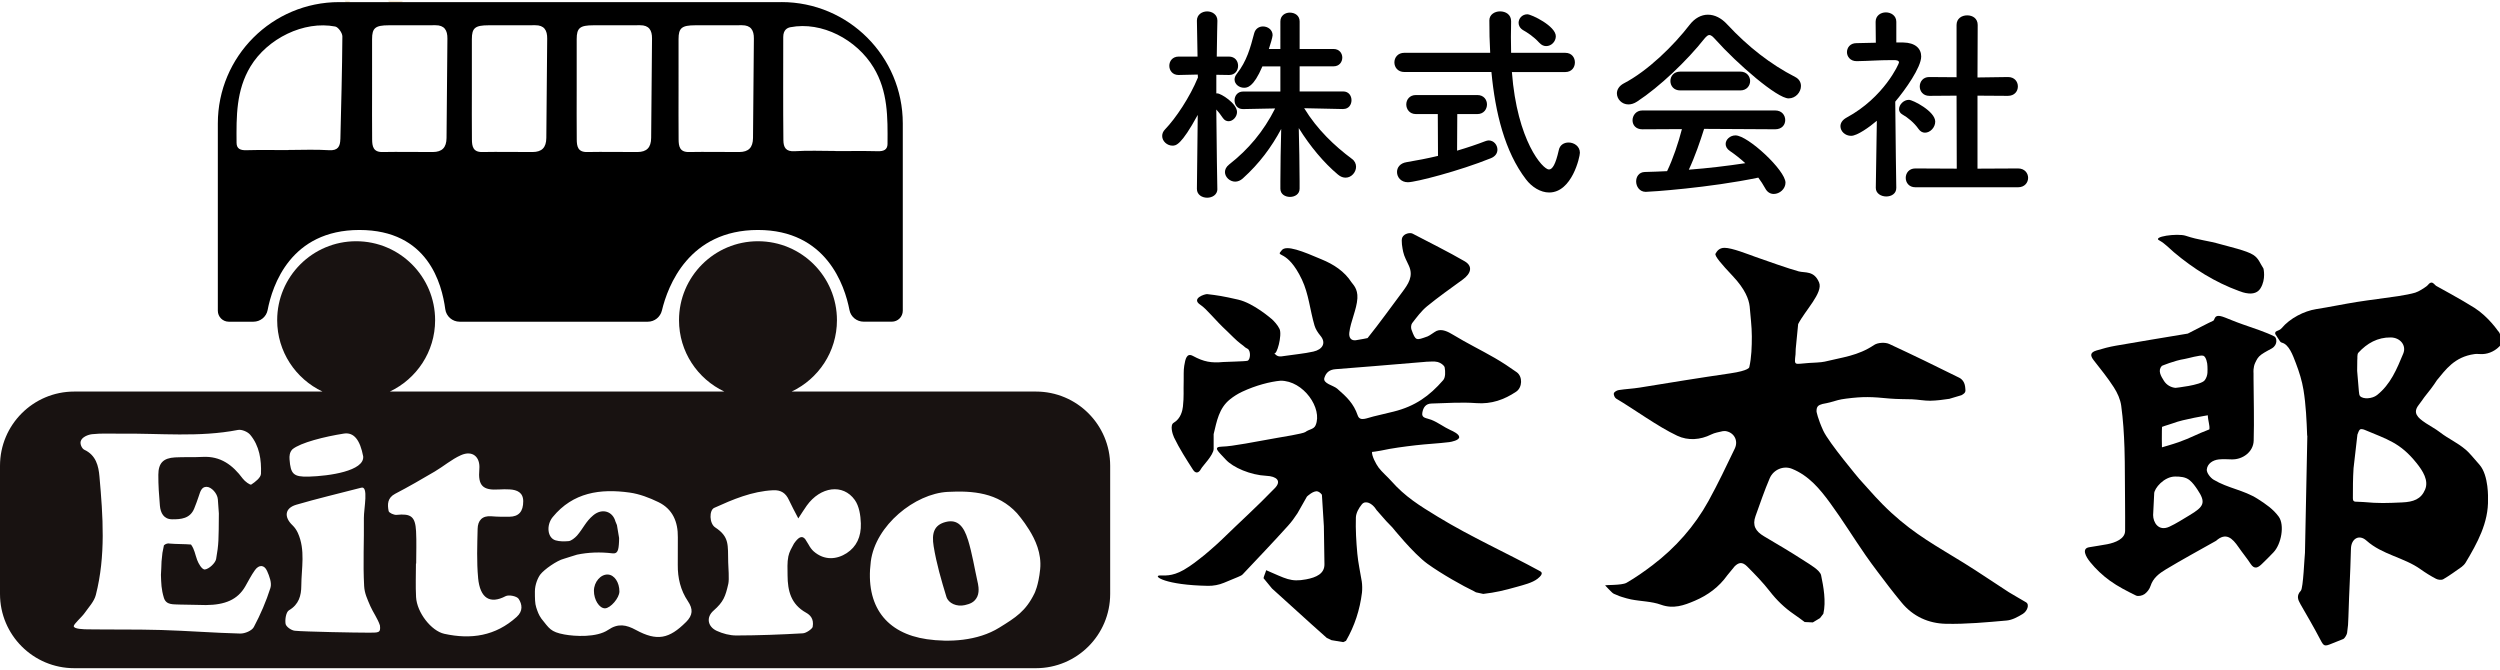
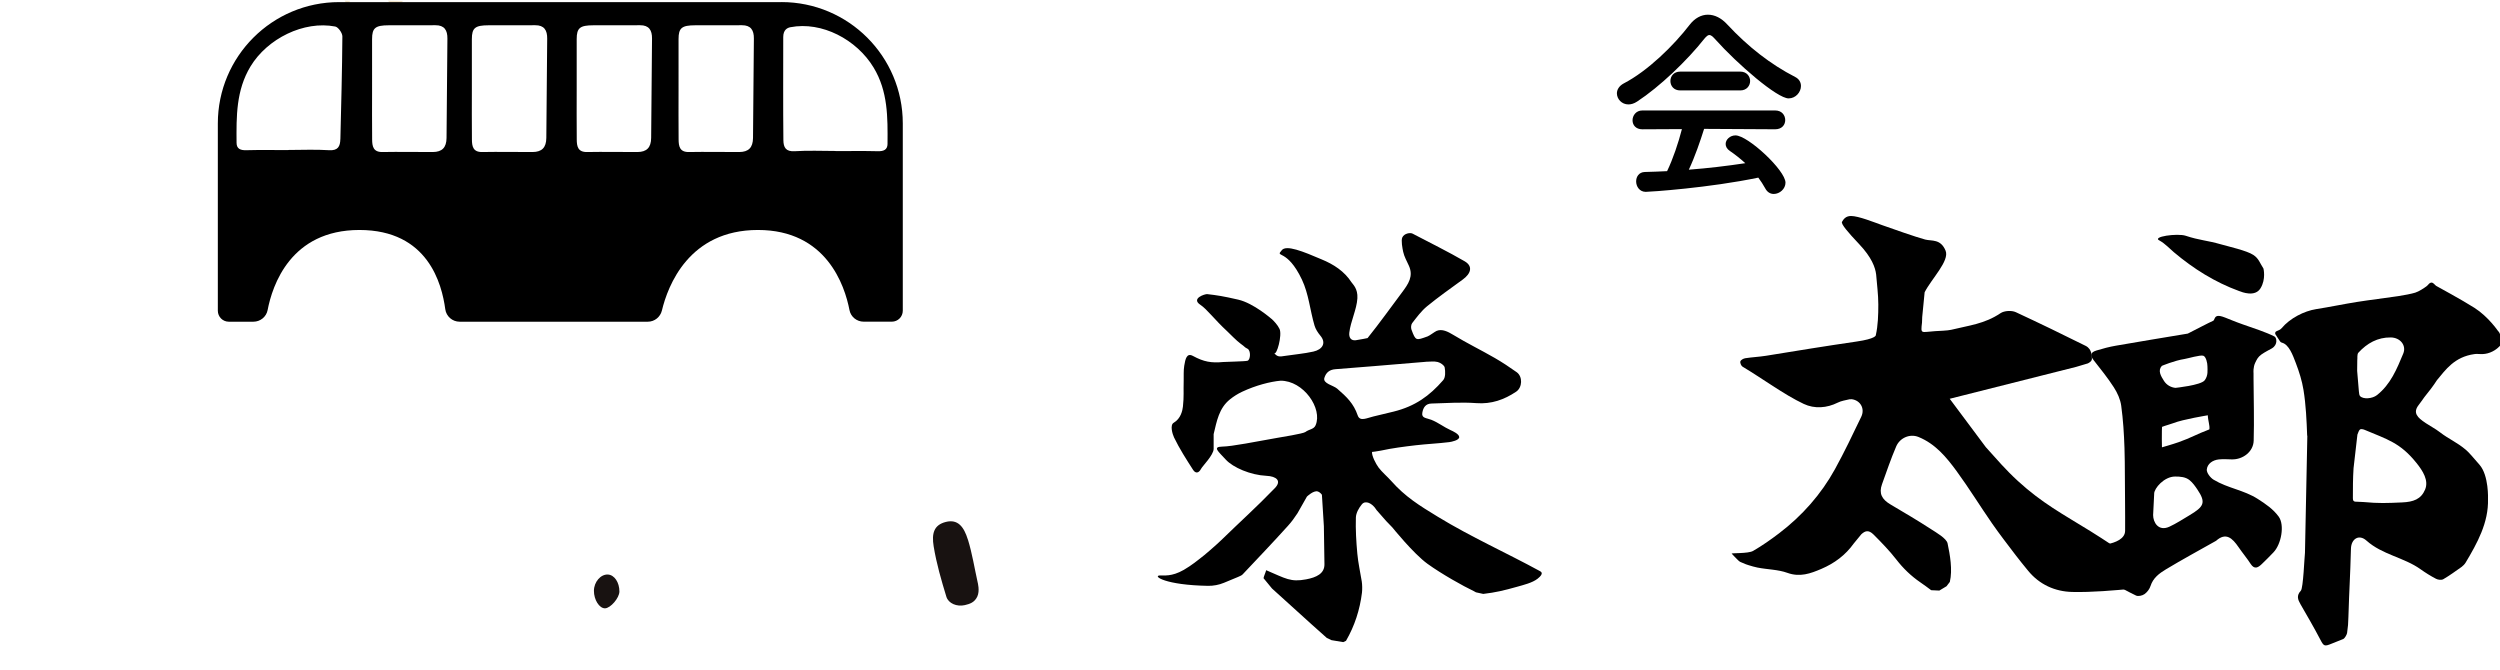
<svg xmlns="http://www.w3.org/2000/svg" id="_レイヤー_1" data-name="レイヤー 1" viewBox="0 0 866.15 232.1">
  <defs>
    <style>
      .cls-1 {
        fill: #f1e4ca;
      }

      .cls-2 {
        fill: #94826b;
      }

      .cls-3 {
        fill: #181211;
      }
    </style>
  </defs>
  <path d="M684.31,187.71c-.65.5-1.3,1-1.95,1.5.65-.5,1.3-1,1.95-1.5Z" />
  <g>
    <path d="M784.2,93.05c-1.28-1.97-1.61-3.48-3.51-4.73-2.27-1.5-8.53-2.89-11.19-3.66-4.89-1.41-7.44-1.38-12.25-2.98-2.78-.93-12.09.3-8.97,1.71,1.82,1.01,3.63,2.94,4.88,3.99,6.79,5.73,14.22,10.39,22.59,13.45,1.01.37,5.5,2.21,7.44-.97,1.94-3.18,1.01-6.81,1.01-6.81Z" />
    <path d="M493.91,125.36c-1.46.12-3.04.25-4.61.38-8.87.73-17.74,1.51-26.62,2.17-2.07.16-3.27,1.16-3.84,3.02-.59,1.96,3.1,2.56,4.45,3.73,3.27,2.84,5.69,5.12,7.1,9.26.77,2.25,3.17.9,5.4.38,2.08-.49,5.03-1.19,7.1-1.71,7.38-1.85,12.33-5.37,17.12-10.88.82-.94.77-2.97.52-4.38-.14-.78-1.47-1.67-2.41-1.91-1.29-.33-2.72-.08-4.19-.08ZM440.53,110.45c.86.8,2.12,2.12,2.78,3.52.98,2.08-.98,9.41-1.89,8.34,1.22,1.44,1.9,1.28,3.86.98,3.38-.52,6.42-.74,9.75-1.48,3.18-.71,4.56-2.99,2.42-5.52-.86-1.03-1.66-2.26-2.03-3.53-1.55-5.27-2-10.93-4.36-15.9-5.17-10.89-9.37-7.46-7.03-10.1,1.49-2.1,7.49.39,13.82,3.09,4.23,1.74,7.93,4.14,10.4,7.97.44.68,2.23,2.16,2.03,5.53-.23,3.88-2.36,8.03-2.8,11.89-.2,1.75.61,2.85,2.24,2.64,1.39-.18,4.09-.75,4.09-.75,4.24-5.28,7.88-10.42,11.94-15.83,2.2-2.93,4.02-5.6,2.38-9.22-.72-1.6-1.63-3.17-1.99-4.85-.25-1.2-.78-3.9-.3-4.96.64-1.42,2.75-1.75,3.55-1.33,5.67,2.97,12.52,6.36,18.05,9.58,2.99,1.74,2.15,4.28-.6,6.29-4.18,3.06-8.43,6.03-12.43,9.31-1.98,1.62-3.55,3.78-5.14,5.82-.41.52-.49,1.62-.25,2.27,1.48,3.99,1.58,3.77,5.59,2.34.7-.25,2.45-1.62,3.13-1.91,1.87-.79,3.93.27,5.72,1.36,4.99,3.03,9.38,5.12,14.45,8.04,2.48,1.43,5.23,3.25,7.56,4.91,2.14,1.52,1.99,5.3-.19,6.76-4.11,2.76-8.56,4.35-13.78,3.96-5.15-.39-10.37,0-15.56.14-1.97.05-2.87,1.35-3.17,3.23-.31,1.91,1.47,1.74,3.14,2.41,2.5,1.01,4.23,2.47,6.69,3.59.75.34,2.98,1.35,2.96,2.42s-2.65,1.62-3.46,1.72c-3.87.48-7.77.64-11.64,1.09-4.05.48-8.11.99-12.08,1.86-1.23.27-3.03.45-3.03.45-.11,1.38,1.34,4.14,2.27,5.4,1.08,1.48,3.18,3.28,4.4,4.67,4.83,5.46,9.75,8.5,16.12,12.38,11.43,6.98,23.82,12.52,35.32,18.8.47.25,1.62.81-.74,2.67-1.84,1.44-4.85,2.15-7.1,2.79-4.61,1.3-7.43,1.97-11.73,2.48l-2.52-.55c-.24-.15-.49-.29-.74-.41-3.66-1.73-11.15-5.93-16.04-9.46-4.89-3.53-12.18-12.6-12.18-12.6l-2.13-2.21c-1.13-1.29-2.27-2.58-3.4-3.87v-.02c-1.48-2.39-3.82-3.4-5.04-1.93-1.05,1.26-2.03,3.01-2.08,4.57-.13,4.16.12,8.36.5,12.52.29,3.23,1.03,6.43,1.54,9.64.17,1.06.2,2.81.07,3.88-.73,5.91-2.52,11.49-5.53,16.69l-.96.45c-1.36-.23-2.72-.45-4.08-.68l-1.62-.78c-1.74-1.55-3.49-3.09-5.21-4.65-4.59-4.16-9.17-8.32-13.77-12.47l-2.94-3.58c.15-.78.74-2,.92-2.76,6.83,2.91,8.44,4.19,13.85,3.17,3.55-.67,6.39-1.98,6.34-5.25l-.2-13.17-.68-10.89s-.56-.86-1.45-1.14c-1.44-.45-3.74,1.77-3.74,1.77l-3.27,5.77c-1.26,1.83-1.8,2.69-3.27,4.33-5.16,5.72-10.47,11.29-15.76,16.89-.4.42-1.08.59-1.62.88l-4.84,2.01c-1.74.72-3.64,1.08-5.52,1.05-14.84-.25-19.15-3.43-16.79-3.59,1.57-.1,4.1.51,8.41-1.94,2.6-1.48,5.43-3.79,5.43-3.79,1.66-1.19,6.12-5.12,7.56-6.53,6.79-6.61,11.97-11.2,18.56-18.01,2.43-2.51.58-4.1-2.95-4.26-5.42-.25-11.54-2.85-14.08-5.64s-4.72-4.42-1.22-4.48c3.5-.06,11.51-1.7,19.19-3.05,1-.18,8.85-1.42,9.62-2,1.34-1.01,2.93-.9,3.55-2.34,2.5-5.78-4.19-15.5-12.16-15.44-3.52.32-8.53,1.59-13.28,3.82-1.49.7-2.93,1.6-4.21,2.63-3.85,3.08-4.59,7.6-5.67,12.06v5.14c-.06,2.16-3.83,5.86-4.37,6.9-.83,1.58-1.93,1.62-2.76.33-2.35-3.65-4.71-7.32-6.59-11.22-.55-1.15-1.49-4.31-.12-5.09,2.47-1.42,3.05-4.27,3.2-5.61.39-3.67.15-5.18.26-8.88.05-1.75-.09-3.53.19-5.24.38-2.35.85-4.6,3.02-3.42,3.76,2.04,6.33,2.49,10.5,2.1.83-.08,7.6-.19,8.4-.43,1.06-.32,1.24-3.58-.03-4.19-1.09-.53-.72-.57-2.34-1.71-1.3-.91-3.87-3.57-4.63-4.28-4.4-4.06-7.03-7.69-9.32-9.2-3.39-2.23,1.65-3.79,2.35-3.71,3.58.42,5.37.68,10.74,1.91s11.54,6.67,11.54,6.67Z" />
-     <path d="M675.5,138.16c-2.24.33-4.5.64-6.76.68-1.9.03-4.38-.43-6.29-.5-1.66-.06-5.35-.04-7.73-.26-6.31-.6-8.98-.75-15.13.03-2.44.31-3.17.62-5.56,1.29-.28.11-1.41.3-2.61.56-1.4.4-2.11.78-2.06,2.64,0,0,.41,2.42,2.32,6.59s12.5,16.75,12.5,16.75c3.99,4.41,6.77,7.74,11.14,11.75,8.3,7.61,15.56,11.47,25.08,17.35,4.82,2.97,10.85,7.09,15.61,10.15.88.57,5.05,2.93,5.95,3.49,1.29.8.37,3.09-1.15,4.02-1.7,1.03-3.64,2.11-5.55,2.28-7.01.62-14.07,1.29-21.09,1.14-6-.13-11.4-2.54-15.36-7.39-1.46-1.79-2.93-3.58-4.33-5.42-2.74-3.62-5.53-7.2-8.12-10.93-4.17-6.01-8-12.26-12.32-18.16-3.52-4.8-7.35-9.44-13.18-11.8-2.99-1.21-6.44.3-7.72,3.27-1.84,4.29-3.34,8.72-4.92,13.11-1.16,3.22-.01,5.26,2.94,7,4.83,2.86,9.39,5.53,14.09,8.59,1.74,1.13,5.32,3.16,5.69,4.9.83,3.94,1.77,9.14.78,13.35l-1.15,1.5c-.83.5-1.66,1-2.49,1.5l-2.82-.13c-1.24-.92-2.47-1.85-3.74-2.71-3.22-2.2-5.96-4.85-8.36-7.95-2.37-3.05-5.1-5.85-7.83-8.59-1.81-1.81-3-1.28-4.27-.13l-2.62,3.19c-2.88,4.05-6.72,6.88-11.24,8.81-3.76,1.61-7.42,2.94-11.76,1.37-3.25-1.17-6.91-1.15-10.35-1.83-.94-.18-2.16-.54-3.12-.84-.28-.09-.56-.18-.9-.3l-1.86-.78c-.26-.05-1.07-.79-1.23-1-.33-.4-1.27-1.21-1.83-1.9-.31-.28,5.7.03,7.39-.94,3.16-1.82,6.17-3.94,9.07-6.15,7.89-6,14.52-13.48,19.3-22.16,3.27-5.94,6.19-12.07,9.12-18.18,1.36-2.84-.32-5.7-3.3-6.08-.27.01-.53.02-.8.03-1.38.34-2.81.53-4.08,1.17-3.71,1.86-7.99,2.2-11.74.43-6.86-3.23-14.64-9.02-21.19-12.89-.49-.29-.93-1.34-.77-1.84.16-.51,1.06-1,1.69-1.1,2.38-.37,4.81-.47,7.19-.85,10.35-1.69,20.99-3.42,31.38-4.93,6.64-.96,6.65-2.14,6.65-2.14.78-3.46.88-7.12.88-10.69,0-3.46-.48-6.93-.75-10.39-.29-2.45-1.54-5.94-5.9-10.55-3.85-4.07-6.34-6.98-5.93-7.7.49-.87,1.27-2.03,3.12-2.03,2.61,0,8.06,2.2,10.82,3.18,3.23,1.14,11.63,4.12,14.88,4.98,2.25.59,5.35-.32,7.07,3.86,1.44,3.5-4.87,9.71-7.26,14.4-.28,2.86-.56,5.72-.84,8.59-.02.64-.05,1.28-.07,1.91-.48,4.18-.4,3.29,4.54,2.98,1.18-.07,4.41-.18,5.56-.47,6.13-1.51,11.54-2.01,17.11-5.76,1.29-.87,3.84-1.01,5.28-.35,8.81,4.1,15.49,7.35,24.2,11.67,2.36,1.18,2.07,3.83,2.18,4.36.02.89-.63,1.29-1.38,1.71l-4.06,1.21Z" />
+     <path d="M675.5,138.16s12.5,16.75,12.5,16.75c3.99,4.41,6.77,7.74,11.14,11.75,8.3,7.61,15.56,11.47,25.08,17.35,4.82,2.97,10.85,7.09,15.61,10.15.88.57,5.05,2.93,5.95,3.49,1.29.8.37,3.09-1.15,4.02-1.7,1.03-3.64,2.11-5.55,2.28-7.01.62-14.07,1.29-21.09,1.14-6-.13-11.4-2.54-15.36-7.39-1.46-1.79-2.93-3.58-4.33-5.42-2.74-3.62-5.53-7.2-8.12-10.93-4.17-6.01-8-12.26-12.32-18.16-3.52-4.8-7.35-9.44-13.18-11.8-2.99-1.21-6.44.3-7.72,3.27-1.84,4.29-3.34,8.72-4.92,13.11-1.16,3.22-.01,5.26,2.94,7,4.83,2.86,9.39,5.53,14.09,8.59,1.74,1.13,5.32,3.16,5.69,4.9.83,3.94,1.77,9.14.78,13.35l-1.15,1.5c-.83.5-1.66,1-2.49,1.5l-2.82-.13c-1.24-.92-2.47-1.85-3.74-2.71-3.22-2.2-5.96-4.85-8.36-7.95-2.37-3.05-5.1-5.85-7.83-8.59-1.81-1.81-3-1.28-4.27-.13l-2.62,3.19c-2.88,4.05-6.72,6.88-11.24,8.81-3.76,1.61-7.42,2.94-11.76,1.37-3.25-1.17-6.91-1.15-10.35-1.83-.94-.18-2.16-.54-3.12-.84-.28-.09-.56-.18-.9-.3l-1.86-.78c-.26-.05-1.07-.79-1.23-1-.33-.4-1.27-1.21-1.83-1.9-.31-.28,5.7.03,7.39-.94,3.16-1.82,6.17-3.94,9.07-6.15,7.89-6,14.52-13.48,19.3-22.16,3.27-5.94,6.19-12.07,9.12-18.18,1.36-2.84-.32-5.7-3.3-6.08-.27.01-.53.02-.8.03-1.38.34-2.81.53-4.08,1.17-3.71,1.86-7.99,2.2-11.74.43-6.86-3.23-14.64-9.02-21.19-12.89-.49-.29-.93-1.34-.77-1.84.16-.51,1.06-1,1.69-1.1,2.38-.37,4.81-.47,7.19-.85,10.35-1.69,20.99-3.42,31.38-4.93,6.64-.96,6.65-2.14,6.65-2.14.78-3.46.88-7.12.88-10.69,0-3.46-.48-6.93-.75-10.39-.29-2.45-1.54-5.94-5.9-10.55-3.85-4.07-6.34-6.98-5.93-7.7.49-.87,1.27-2.03,3.12-2.03,2.61,0,8.06,2.2,10.82,3.18,3.23,1.14,11.63,4.12,14.88,4.98,2.25.59,5.35-.32,7.07,3.86,1.44,3.5-4.87,9.71-7.26,14.4-.28,2.86-.56,5.72-.84,8.59-.02.64-.05,1.28-.07,1.91-.48,4.18-.4,3.29,4.54,2.98,1.18-.07,4.41-.18,5.56-.47,6.13-1.51,11.54-2.01,17.11-5.76,1.29-.87,3.84-1.01,5.28-.35,8.81,4.1,15.49,7.35,24.2,11.67,2.36,1.18,2.07,3.83,2.18,4.36.02.89-.63,1.29-1.38,1.71l-4.06,1.21Z" />
    <path d="M799.34,150.95c-.2-5.29-.42-10.62-1.27-15.84-.52-3.18-1.49-6.27-2.64-9.28-1.08-2.83-2.39-6.48-4.84-7.11-.26-.07-.49-.21-.64-.44l-1.58-2.41c-.26-.4-.1-.94.35-1.12.68-.27,1.36-.54,1.77-1.04,2.9-3.47,7.81-5.96,11.97-6.61,4.73-.74,9.43-1.74,14.16-2.49,4.73-.75,9.5-1.29,14.24-2.01,1.99-.3,4.62-.8,5.93-1.21s3.06-1.6,3.84-2.16.88-1.18,1.66-1.31,1.26.85,1.75,1.13,8.85,4.81,13.25,7.6c4.78,3.04,8.15,7.99,8.15,7.99,1.53,1.49,1.22,4.78.74,5.11,0,0-1.22,1.53-3.47,2.39-2.48.94-4.02.31-5.42.54-6.95.96-9.99,5.44-12.99,9.03-1.05,1.7-3,4.24-4.36,5.89-.65.9-1.27,1.82-1.95,2.69-2.15,2.74-.45,4.39,2.4,6.28,1.61,1.07,3.35,1.96,4.88,3.14,3.43,2.62,5.82,3.4,9.11,6.18,1.1.93,2.76,2.95,4.68,5.14,3.27,3.76,2.93,11.86,2.93,11.86.24,8.14-3.73,15.32-7.78,22.08-.28.47-.89,1.1-1.33,1.42-2.1,1.47-4.16,3-6.37,4.28-.62.36-1.82.23-2.52-.14-1.85-.96-3.64-2.08-5.34-3.29-5.8-4.15-13.28-5.03-18.77-9.95-2.59-2.32-5.28-.62-5.37,2.82-.28,10.56-.56,13.06-.88,23.62-.07,2.31-.12,3.3-.46,5.58-.07.49-.78,1.87-1.37,2.1-1.7.67-2.29.89-3.98,1.59-2.56,1.07-2.74.86-3.98-1.51-2.14-4.1-4.48-8.1-6.79-12.11-.94-1.63-1.5-3.02.11-4.74.83-.89,1.24-11.82,1.42-13.13l.82-40.55ZM816.66,128.5c.2,2.34.4,4.67.59,7.01.12.57.06,1.31.39,1.69,1.1,1.23,4.28.95,5.88-.31,4.74-3.73,6.91-9.1,9.11-14.39,1.17-2.83-1.04-5.54-4.31-5.59-4.56-.07-8.24,2.02-11.23,5.28-.51.56-.28,1.79-.39,2.71l-.04,3.59ZM815.41,162.23c-.23,3.52-.23,6.86-.23,10.38,0,1.67.91,1.07,3.62,1.32,5.42.5,8.01.38,13.43.14,3.9-.17,6.56-1.1,7.97-4.45,1.32-3.15-.75-6.45-3.02-9.26-5.61-6.98-10.09-8.13-17.94-11.44-.49-.21-1.31-.37-1.6-.12-.46.4-.61,1.16-.89,1.77" />
    <path d="M780.76,129.16v2.1c.05,7.14.25,14.28.05,21.41-.1,3.81-3.72,6.59-7.6,6.49-1.49-.04-2.99-.14-4.46.01-2.12.22-3.96,1.46-4.18,3.47-.12,1.12,1.21,2.87,2.36,3.56,5,3,10.39,3.53,15.3,6.66,2.73,1.74,5.35,3.53,7.25,6.13,2.11,2.89.92,9.54-1.82,12.39-1.33,1.38-2.67,2.75-4.06,4.07-1.27,1.21-2.52,1.95-3.84-.08-1.3-2-2.84-3.83-4.19-5.8-2.17-3.16-4.38-5.24-7.79-2.2-5.81,3.28-11.68,6.46-17.39,9.9-2.24,1.35-4.42,2.94-5.31,5.74-.34,1.08-1.18,2.19-2.11,2.84-.75.53-2.18.85-2.93.48-3.12-1.53-6.26-3.12-9.06-5.15-2.51-1.81-4.84-4.01-6.79-6.41-1.62-1.99-3-4.7-.44-5.16,2.1-.37,4.21-.65,6.3-1.05,2.79-.54,6.24-1.85,6.22-4.7-.02-3.42.04-6.05-.02-9.47-.11-6.38.01-12.77-.2-19.15-.16-4.9-.47-9.82-1.13-14.67-.3-2.21-1.33-4.48-2.56-6.38-2.1-3.27-4.57-6.3-6.96-9.36-1.35-1.73-1.19-2.74.95-3.4,2.21-.67,4.45-1.27,6.72-1.66,8.3-1.45,16.61-2.8,24.92-4.19,1.79-.9,7.41-3.85,8.81-4.45.41-.18.4-1.2,1.14-1.54,1.34-.63,3.48.83,9.1,2.8,3.28,1.15,8.21,2.74,11,4.21.69.37,1.29,2.76-.9,4.09-.47.28-2.5,1.3-3.65,2.13-1.25.91-1.59,1.75-2.1,2.77-.83,1.66-.63,3.6-.63,3.6ZM749.06,147.9c-.04.15-.07,1.78-.07,4.35,0,1.05.04,2.73.04,2.73,0,0,3.65-1.03,5.85-1.81,4.19-1.48,6.16-2.74,10.54-4.39,0,0,.25-.34-.13-2.22-.42-2.08-.37-2.68-.37-2.68,0,0-8.65,1.41-11.89,2.7-.97.38-2.88.87-3.98,1.32ZM763.82,131.78c1.3-1.71.97-3.52.97-4.91,0-1.09-.48-3.28-1.42-3.62-1.02-.37-5.37.95-6.45,1.11-3.64.57-7.93,2.4-7.93,2.4-1.48,1.62-.34,3.52.76,5.24.88,1.36,2.34,2.23,3.96,2.38,0,0,8.81-.9,10.11-2.61ZM746.34,171.05c-.06,1.06-.36,6.84-.37,7.4,0,2.5,1.83,5.78,5.64,4.03,2.27-1.04,4.82-2.68,6.96-3.96,5-2.99,5.82-4.36,2.72-8.95-.77-1.15-1.61-2.33-2.66-3.19-1.42-1.17-3.31-1.28-5.03-1.28-3.83,0-7.28,4.11-7.27,5.95Z" />
    <path d="M759.79,114.67l-1.44.83,1.44-.83Z" />
    <path d="M816.4,127.41c.08.36.17.73.25,1.09-.08-.36-.17-.73-.25-1.09Z" />
    <path d="M839.14,167.6c-.02-.18-.04-.37-.05-.55.02.18.04.37.05.55Z" />
  </g>
  <g>
    <path class="cls-1" d="M139.62.33c-2.04,2.38-3.36,2.35-5.24-.11,1.75.04,3.49.07,5.24.11Z" />
    <path class="cls-1" d="M121.33.29c-.32.49-.65.97-.97,1.46-.31-.51-.62-1.01-.94-1.52l1.91.06Z" />
    <path class="cls-2" d="M245.9.79c-.8-.02-1.61-.04-2.41-.06.8.02,1.61.04,2.41.06Z" />
    <path class="cls-2" d="M108.12-.08c-.62.15-1.25.29-1.87.44.62-.15,1.25-.29,1.87-.44Z" />
    <path class="cls-1" d="M92.82,6.78c-.82.58-1.64,1.15-2.45,1.73.82-.58,1.64-1.15,2.45-1.73Z" />
    <path d="M270.73.73H117.52c-23.22,0-42.05,18.82-42.05,42.05v64.88c0,2.1,1.7,3.8,3.8,3.8h8.52c2.4,0,4.48-1.68,4.93-4.03,1.64-8.56,7.97-27.75,31.8-27.75s28.57,18.76,29.75,27.45c.34,2.49,2.47,4.33,4.98,4.33h65.19c2.34,0,4.34-1.62,4.89-3.9,2.04-8.49,9.31-27.88,33.28-27.88,23.7,0,30.05,19.2,31.7,27.75.45,2.35,2.53,4.02,4.93,4.02h9.74c2.1,0,3.8-1.7,3.8-3.8V42.77c0-23.22-18.82-42.05-42.05-42.05ZM117.92,48.18c-.06,2.53-.8,4.07-3.95,3.86-4.68-.31-9.4-.08-14.1-.08,0,.01,0,.03,0,.04-4.84,0-9.68-.09-14.51.04-2,.06-3.39-.44-3.4-2.56-.07-9.11-.18-18.18,4.83-26.46,5.84-9.66,18.48-15.93,29.36-13.83,1.04.2,2.48,2.24,2.47,3.42-.08,11.86-.41,23.71-.69,35.56ZM154.71,47.81c-.04,3.33-1.55,4.84-4.74,4.86-5.81.02-11.63-.11-17.44,0-3.26.07-3.58-2.03-3.6-4.35-.06-5.81-.02-11.61-.02-17.42V13.55c-.01-3.94,1.2-4.77,5.77-4.79,4.83-.02,10.78.03,16.17-.02,3.12-.03,4.2,1.75,4.16,4.63-.13,11.48-.17,22.95-.3,34.43ZM189.28,47.81c-.04,3.33-1.55,4.84-4.74,4.86-5.81.02-11.63-.11-17.44,0-3.26.07-3.58-2.03-3.6-4.35-.06-5.81-.02-11.61-.02-17.42V13.55c-.01-3.94,1.2-4.77,5.77-4.79,4.83-.02,10.78.03,16.17-.02,3.12-.03,4.2,1.75,4.16,4.63-.13,11.48-.17,22.95-.3,34.43ZM225.6,47.81c-.04,3.33-1.55,4.84-4.74,4.86-5.81.02-11.63-.11-17.44,0-3.26.07-3.58-2.03-3.6-4.35-.06-5.81-.02-11.61-.02-17.42V13.55c-.01-3.94,1.2-4.77,5.77-4.79,4.83-.02,10.78.03,16.17-.02,3.12-.03,4.2,1.75,4.16,4.63-.13,11.48-.17,22.95-.3,34.43ZM260.89,47.81c-.04,3.33-1.55,4.84-4.74,4.86-5.81.02-11.63-.11-17.44,0-3.26.07-3.58-2.03-3.6-4.35-.06-5.81-.02-11.61-.02-17.42V13.55c-.01-3.94,1.2-4.77,5.77-4.79,4.83-.02,10.78.03,16.17-.02,3.12-.03,4.2,1.75,4.16,4.63-.13,11.48-.17,22.95-.3,34.43ZM307.5,49.83c-.02,2.12-1.41,2.61-3.42,2.56-4.85-.13-9.71-.04-14.56-.04,0-.01,0-.03,0-.04-4.72,0-9.45-.23-14.14.08-3.16.21-3.94-1.33-3.97-3.86-.12-11.86-.05-23.82-.05-35.68,0-2.54,1.43-3.21,2.48-3.42,10.92-2.1,22.96,4.28,28.81,13.94,5.03,8.29,4.91,17.35,4.84,26.46Z" />
    <g>
      <path class="cls-3" d="M335.34,186.98c-1.4-4.56-3.52-7.19-7.65-6.15-4.15,1.05-4.94,3.98-4.21,8.47.96,5.9,2.65,11.71,4.4,17.44.71,2.33,3.64,3.54,6.39,2.91,1.78-.41,3.39-.96,4.33-2.97.93-2.01.13-4.88.13-4.88-1.1-4.95-1.89-9.99-3.37-14.82Z" />
      <path class="cls-3" d="M210.62,199.05c-2.51-.13-4.83,2.57-4.85,5.62-.02,3.13,1.87,6.11,3.84,6.09,1.91-.03,4.98-3.61,4.99-5.82.01-3.17-1.75-5.78-3.99-5.89Z" />
-       <path class="cls-3" d="M358.91,135.66h-84.64c9.27-4.38,15.7-13.79,15.7-24.72,0-15.11-12.25-27.36-27.36-27.36s-27.36,12.25-27.36,27.36c0,10.93,6.43,20.34,15.7,24.72h-115.9c9.27-4.38,15.7-13.79,15.7-24.72,0-15.11-12.25-27.36-27.36-27.36s-27.36,12.25-27.36,27.36c0,10.93,6.43,20.34,15.7,24.72H25.72c-14.2,0-25.72,11.51-25.72,25.72v44.4c0,14.2,11.51,25.72,25.72,25.72h333.19c14.2,0,25.72-11.51,25.72-25.72v-44.4c0-14.2-11.51-25.72-25.72-25.72ZM101.3,155.67c2.82-2.33,11.25-4.42,17.83-5.45,3.55-.55,5.62,2.29,6.7,7.89.47,5.08-11.81,6.82-18.85,7.02-5.32.15-6.3-.89-6.67-6.01-.08-1.09,0-2.43.99-3.44ZM93.7,203.67c-1.48,4.68-3.46,9.25-5.76,13.58-.67,1.27-3.11,2.29-4.72,2.25-9.1-.23-18.2-.96-27.3-1.23-8.55-.25-17.1-.11-25.65-.23-1.16-.02-4.72-.07-4.72-1.1,0-.75,2.79-3.15,3.74-4.51,1.42-2.03,3.33-4.01,3.91-6.29,3.47-13.55,2.48-27.32,1.26-41.04-.32-3.66-1.18-7.39-5.25-9.28-.76-.35-1.54-1.85-1.25-2.92.39-1.47,2.53-2.31,3.96-2.47,3.28-.37,6.63-.14,9.95-.18,13.53-.17,27.1,1.33,40.57-1.29,1.29-.25,3.35.61,4.23,1.65,3.25,3.87,3.93,8.73,3.75,13.54-.05,1.33-1.97,2.82-3.36,3.73-.39.25-2.24-1.1-2.95-2.06-3.49-4.71-7.7-7.86-13.92-7.52-3.17.17-6.37,0-9.54.17-4.06.23-5.77,1.95-5.79,6.02-.02,3.56.23,7.14.54,10.69.22,2.53,1.32,4.71,4.24,4.74,3.06.03,6.21-.24,7.64-3.71.57-1.4,1.1-2.84,1.57-4.26.57-1.74,1.01-3.29,2.71-3.28,1.7,0,3.77,2.32,3.92,4.31s.23,3.27.35,4.9c-.07,9.25-.03,10.56-.95,15.81-.23,1.31-2.38,3.45-3.95,3.63-1.04-.06-2.15-2.06-2.62-3.31-.74-1.98-.88-3.64-2.13-5.35-1.91-.19-5.43-.14-7.34-.33-.58-.16-1.43.02-2.04.6-.27,1.23-.25,1.39-.52,2.62-.1.99-.2,1.99-.31,2.98-.09,1.55-.07,3.09-.21,4.64.11,2.97.1,4.91,1.04,8.01.84,2.52,3.2,2.15,5.68,2.28,2.12-.03,6.76.19,8.87.17,6.62-.06,10.95-1.85,13.61-6.43,1.11-1.91,2.09-3.91,3.38-5.69,1.4-1.94,3.22-1.88,4.19.29.81,1.81,1.71,4.19,1.17,5.87ZM127.21,219.19c-3.3.02-21.8-.32-25.06-.66-1.27-.13-3.04-1.41-3.21-2.39-.25-1.52.16-4.11,1.19-4.71,3.44-2.01,4.24-5.13,4.26-8.45.03-6.13,1.49-12.4-1.2-18.35-.44-.96-1.08-1.91-1.85-2.64-3.03-2.88-2.66-5.95,1.28-7.11,7.09-2.08,14.29-3.78,22.45-5.89,2.75-.93.96,7.29,1,10.48.1,7.85-.34,15.73.09,23.56.14,2.55,1.07,4.45,2.16,7,.81,1.89,2.61,4.43,3.31,6.65.36,2.77-.59,2.49-4.42,2.51ZM165.64,200.22c.68,7.13,4.16,9.15,9.53,6.33,1.11-.58,3.9-.01,4.52.93,1.22,1.87,1.6,4.2-.69,6.26-7.32,6.62-15.79,7.88-25.06,5.85-4.51-.99-9.5-7.35-9.79-12.74-.21-3.86-.04-7.74-.04-11.61.03,0,.05,0,.08,0,0-3.73.16-7.47-.04-11.2-.27-5.11-1.78-6.16-6.75-5.66-.91.09-2.62-.69-2.75-1.31-.47-2.32-.44-4.59,2.27-6,4.65-2.42,9.19-5.05,13.71-7.71,3.07-1.81,5.84-4.22,9.05-5.65,4-1.79,6.77.55,6.39,4.86-.5,5.68,1.17,7.38,6.8,7.01,1.24-.08,2.5-.09,3.74-.02,2.58.16,4.65,1.08,4.67,4.08.02,3.61-1.57,5.35-4.78,5.39-2.08.02-4.16.02-6.23-.16-3.24-.28-4.73,1.5-4.79,4.35-.13,5.66-.36,11.37.17,16.99ZM237.65,215.54c-5.81,5.8-10.01,6.7-17.33,2.72-3.34-1.82-6.16-2.38-9.6-.04-4.01,2.73-11.61,2.26-15.2,1.6-4.83-.89-5.21-2.11-7.94-5.47-.98-1.38-1.32-2.46-1.79-3.87s-.47-3.18-.47-5.57,1.06-4.79,1.87-5.86c1.34-1.76,5.79-4.87,8.15-5.45.93-.34,3.63-1.1,4.57-1.43,3.88-.81,8.02-.97,12.25-.46,1.81.22,2.17-.96,2.31-4.11,0-.4.01-.8.02-1.2-.25-1.49-.5-2.99-.75-4.48-.17-.42-.35-.84-.52-1.25-.92-3.47-4.57-4.74-7.69-2.13-2.63,2.2-3.36,4.39-5.62,7.03-.76.82-2.01,1.83-2.89,1.91-1.54.13-3.11.15-4.52-.26-2.87-.83-3.3-5.26-1.02-8.06,7.05-8.6,16.51-9.91,26.65-8.5,3.43.48,6.86,1.79,10,3.32,4.93,2.4,6.78,6.83,6.71,12.17-.04,3.18.02,6.36-.02,9.55-.05,4.54.96,8.81,3.5,12.58,1.84,2.74,1.77,4.84-.67,7.28ZM293.4,191.61c-3.46,2.25-7.78,2.67-11.5-.59-.61-.54-1.26-1.39-1.8-2.41-.33-.44-.83-1.43-1.16-1.87-1.24-1.42-2.46-.41-3.87,1.6-.8,1.48-1.62,2.84-1.94,4.42-.44,2.13-.28,4.4-.27,6.61.03,5.32,1.16,9.97,6.4,12.9,1.33.75,2.81,2.02,2.3,4.92-.11.62-2.16,2.16-3.4,2.23-7.68.44-15.38.73-23.07.75-2.26,0-4.69-.65-6.76-1.6-3.17-1.46-3.75-4.71-1.11-7.02,3.45-3.03,4.11-4.89,5.11-9.29.36-1.58,0-5.77-.04-7.42-.15-6.03.51-8.82-4.5-12.11-2.09-1.37-2.11-5.97-.35-6.77,6.51-2.95,13.07-5.74,20.39-6.11,2.78-.14,4.41,1,5.51,3.4.88,1.93,1.92,3.78,3.24,6.36,1.32-2.01,2.08-3.24,2.92-4.42,4.72-6.6,12.56-7.72,16.65-1.97,1.52,2.13,2.01,5.31,2.1,8.11.16,4.68-1.57,8.14-4.86,10.28ZM360.37,197.25c-.56,5.61-1.96,8.31-1.96,8.31-3.02,6.2-6.47,8.35-12.17,11.88-7.57,4.71-17.53,5.12-25.12,4.02-13.94-2.02-21.43-11.35-19.42-26.95,1.61-12.51,15.3-23.49,26.61-24.09,8.7-.46,17.43.22,24.03,7.38,0,0,2.17,2.45,4.23,5.78s4.36,8.06,3.8,13.67Z" />
    </g>
  </g>
  <g>
-     <path d="M421.78,65.46c0,2.03-1.81,3.04-3.55,3.04s-3.55-1.01-3.55-3.04v-.07l.29-25.58c-5.8,10.65-7.61,10.65-8.77,10.65-1.81,0-3.55-1.52-3.55-3.33,0-.8.29-1.59,1.01-2.32,3.7-3.84,8.55-11.09,11.38-17.97l-.07-1.01-6.59.15h-.07c-2.1,0-3.19-1.59-3.19-3.19s1.09-3.19,3.26-3.19h6.52l-.22-12.39v-.07c0-2.1,1.81-3.19,3.55-3.19s3.55,1.09,3.55,3.19v.07s-.15,5.8-.22,12.39h4.2c2.17,0,3.19,1.59,3.19,3.19s-1.01,3.19-3.12,3.19h-.07l-4.35-.07v6.45h.36c1.23,0,6.81,3.48,6.81,6.45,0,1.67-1.45,3.19-2.9,3.19-.72,0-1.45-.29-2.03-1.16-.72-1.09-1.52-2.1-2.25-2.9.07,11.38.36,27.46.36,27.46v.07ZM465.33,37.78l-13.48-.29c4.49,7.39,10.58,13.12,16.52,17.54,1.01.72,1.45,1.74,1.45,2.75,0,1.88-1.59,3.77-3.62,3.77-.87,0-1.74-.29-2.68-1.09-4.78-3.99-9.64-9.78-13.55-16.09.14,5.94.29,12.83.29,18.48v2.54c0,1.88-1.67,2.83-3.33,2.83s-3.33-.94-3.33-2.83v-2.46c0-5.51.14-12.39.29-18.26-3.33,6.23-7.54,11.96-13.33,17.17-.8.72-1.74,1.09-2.61,1.09-1.88,0-3.55-1.59-3.55-3.33,0-.87.43-1.81,1.45-2.61,6.67-5.22,11.88-11.38,15.94-19.42l-11.09.22h-.07c-1.96,0-2.9-1.52-2.9-3.04s1.01-3.04,2.97-3.04h12.9v-8.7h-6.23c-3.12,7.32-5.29,7.39-6.38,7.39-1.67,0-3.26-1.23-3.26-2.83,0-.65.22-1.3.8-2.03,3.41-4.35,4.64-8.84,6.01-14.06.44-1.59,1.74-2.32,3.04-2.32,1.67,0,3.33,1.16,3.33,3.04,0,.58-.8,3.33-1.3,4.78h3.99V7.41c0-2.03,1.67-3.04,3.26-3.04,1.74,0,3.41,1.01,3.41,3.04v9.56h11.74c2.03,0,3.04,1.52,3.04,2.97,0,1.52-1.01,3.04-3.04,3.04h-11.74v8.7h15.07c1.96,0,2.9,1.52,2.9,3.04s-.94,3.04-2.83,3.04h-.07Z" />
-     <path d="M523.81,24.95c1.81,23.91,10.72,33.77,12.83,33.77,1.23,0,2.32-1.81,3.41-6.67.36-1.88,1.88-2.68,3.41-2.68,1.88,0,3.91,1.3,3.91,3.55,0,1.45-2.75,13.77-10.65,13.77-2.97,0-6.01-1.88-8.04-4.57-7.32-9.56-10.65-23.12-11.96-37.17h-30.14c-2.32,0-3.48-1.67-3.48-3.33s1.16-3.33,3.48-3.33h29.71c-.22-3.77-.29-7.54-.29-11.23,0-2.03,1.88-3.12,3.7-3.12,1.96,0,3.84,1.09,3.84,3.41v.15c0,1.67-.07,3.48-.07,5.29s.07,3.62.07,5.51h18.77c2.25,0,3.33,1.67,3.33,3.33s-1.09,3.33-3.33,3.33h-18.48ZM498.16,39.52h-7.61c-2.17,0-3.33-1.67-3.33-3.33s1.16-3.26,3.33-3.26h21.3c2.25,0,3.33,1.67,3.33,3.26s-1.09,3.33-3.33,3.33h-6.96l-.07,12.68c3.7-1.09,7.1-2.25,9.71-3.26.44-.15.87-.29,1.23-.29,1.81,0,3.04,1.59,3.04,3.19,0,1.16-.65,2.32-2.25,2.97-10.94,4.42-26.09,8.33-28.77,8.33-2.39,0-3.77-1.74-3.77-3.55,0-1.52,1.01-3.04,3.33-3.41,3.48-.58,7.25-1.3,10.87-2.17l-.07-14.49ZM533.3,14.81c-1.96-2.17-4.28-3.62-5.58-4.35-1.09-.65-1.59-1.59-1.59-2.54,0-1.52,1.23-2.97,3.04-2.97,1.38,0,9.86,4.06,9.86,7.61,0,1.81-1.52,3.41-3.33,3.41-.8,0-1.59-.29-2.39-1.16Z" />
    <path d="M594.1,13.43c-.8-.87-1.38-1.3-1.88-1.3s-1.01.44-1.74,1.3c-5.94,7.54-15.51,16.67-23.26,21.74-1.09.72-2.1,1.01-3.04,1.01-2.32,0-3.99-1.88-3.99-3.84,0-1.23.72-2.54,2.32-3.41,8.41-4.35,17.39-13.19,22.9-20.36,1.74-2.25,3.99-3.48,6.3-3.48s4.64,1.09,6.81,3.48c7.1,7.61,14.86,13.7,23.48,18.12,1.38.72,1.96,1.88,1.96,3.12,0,2.1-1.81,4.28-4.28,4.28-3.91,0-17.54-11.67-25.58-20.65ZM590.4,44.66c-1.3,4.13-3.12,9.49-5.29,14.13,6.67-.51,13.26-1.3,19.57-2.25-1.67-1.52-3.48-2.97-5.29-4.2-1.09-.72-1.52-1.59-1.52-2.46,0-1.52,1.52-2.97,3.41-2.97,4.28,0,17.32,12.1,17.32,16.38,0,2.17-2.03,3.91-4.06,3.91-1.16,0-2.25-.58-2.97-1.96-.72-1.3-1.52-2.54-2.39-3.7-16.96,3.55-37.54,4.93-38.99,4.93-2.17,0-3.33-1.88-3.33-3.62,0-1.59.94-3.19,2.97-3.26,2.54-.07,5.14-.15,7.75-.29,2.03-4.2,3.91-9.78,5.14-14.57l-13.7.07c-2.32,0-3.41-1.52-3.41-3.12s1.16-3.41,3.41-3.41h46.01c2.32,0,3.48,1.67,3.48,3.33s-1.16,3.19-3.48,3.19l-24.64-.14ZM582.14,31.33c-2.25,0-3.41-1.59-3.41-3.26s1.16-3.26,3.41-3.26h20.8c2.25,0,3.41,1.67,3.41,3.26s-1.16,3.26-3.41,3.26h-20.8Z" />
-     <path d="M656.99,65.1c0,2.03-1.74,2.97-3.48,2.97s-3.62-1.01-3.62-2.97v-.07l.36-23.19c-2.54,2.17-6.81,5.22-8.91,5.22s-3.7-1.59-3.7-3.33c0-1.09.65-2.17,2.1-2.97,13.04-7.03,18.19-18.7,18.19-19.13,0-.72-1.09-.8-1.59-.8h-1.3c-4.13,0-7.25.29-11.74.36h-.07c-2.17,0-3.33-1.59-3.33-3.12s1.09-3.12,3.26-3.12c2.25-.07,4.49-.07,6.74-.15l-.07-7.25c0-2.17,1.81-3.26,3.55-3.26s3.62,1.09,3.62,3.26v7.17h2.39c4.2.07,6.23,2.1,6.23,4.85,0,3.77-5.51,11.52-8.99,15.65.07,11.23.36,29.78.36,29.78v.07ZM664.68,44.66c-1.52-2.17-3.77-3.99-5.58-5-.8-.44-1.16-1.16-1.16-1.81,0-1.59,1.59-3.26,3.41-3.26,1.38,0,9.13,3.99,9.13,7.54,0,2.03-1.74,3.84-3.55,3.84-.8,0-1.59-.36-2.25-1.3ZM663.59,64.88c-2.25,0-3.33-1.67-3.33-3.26s1.09-3.26,3.33-3.26l14.35.07-.07-25.29-9.42.07c-2.25,0-3.33-1.67-3.33-3.26s1.09-3.26,3.26-3.26h.07l9.42.07V8.65c0-2.25,1.81-3.33,3.7-3.33s3.62,1.09,3.62,3.33l-.07,18.19,10.51-.15h.07c2.25,0,3.41,1.59,3.41,3.26s-1.16,3.26-3.48,3.26l-10.51-.07v25.29l14.06-.07c2.32,0,3.48,1.67,3.48,3.26s-1.16,3.26-3.48,3.26h-35.58Z" />
  </g>
</svg>